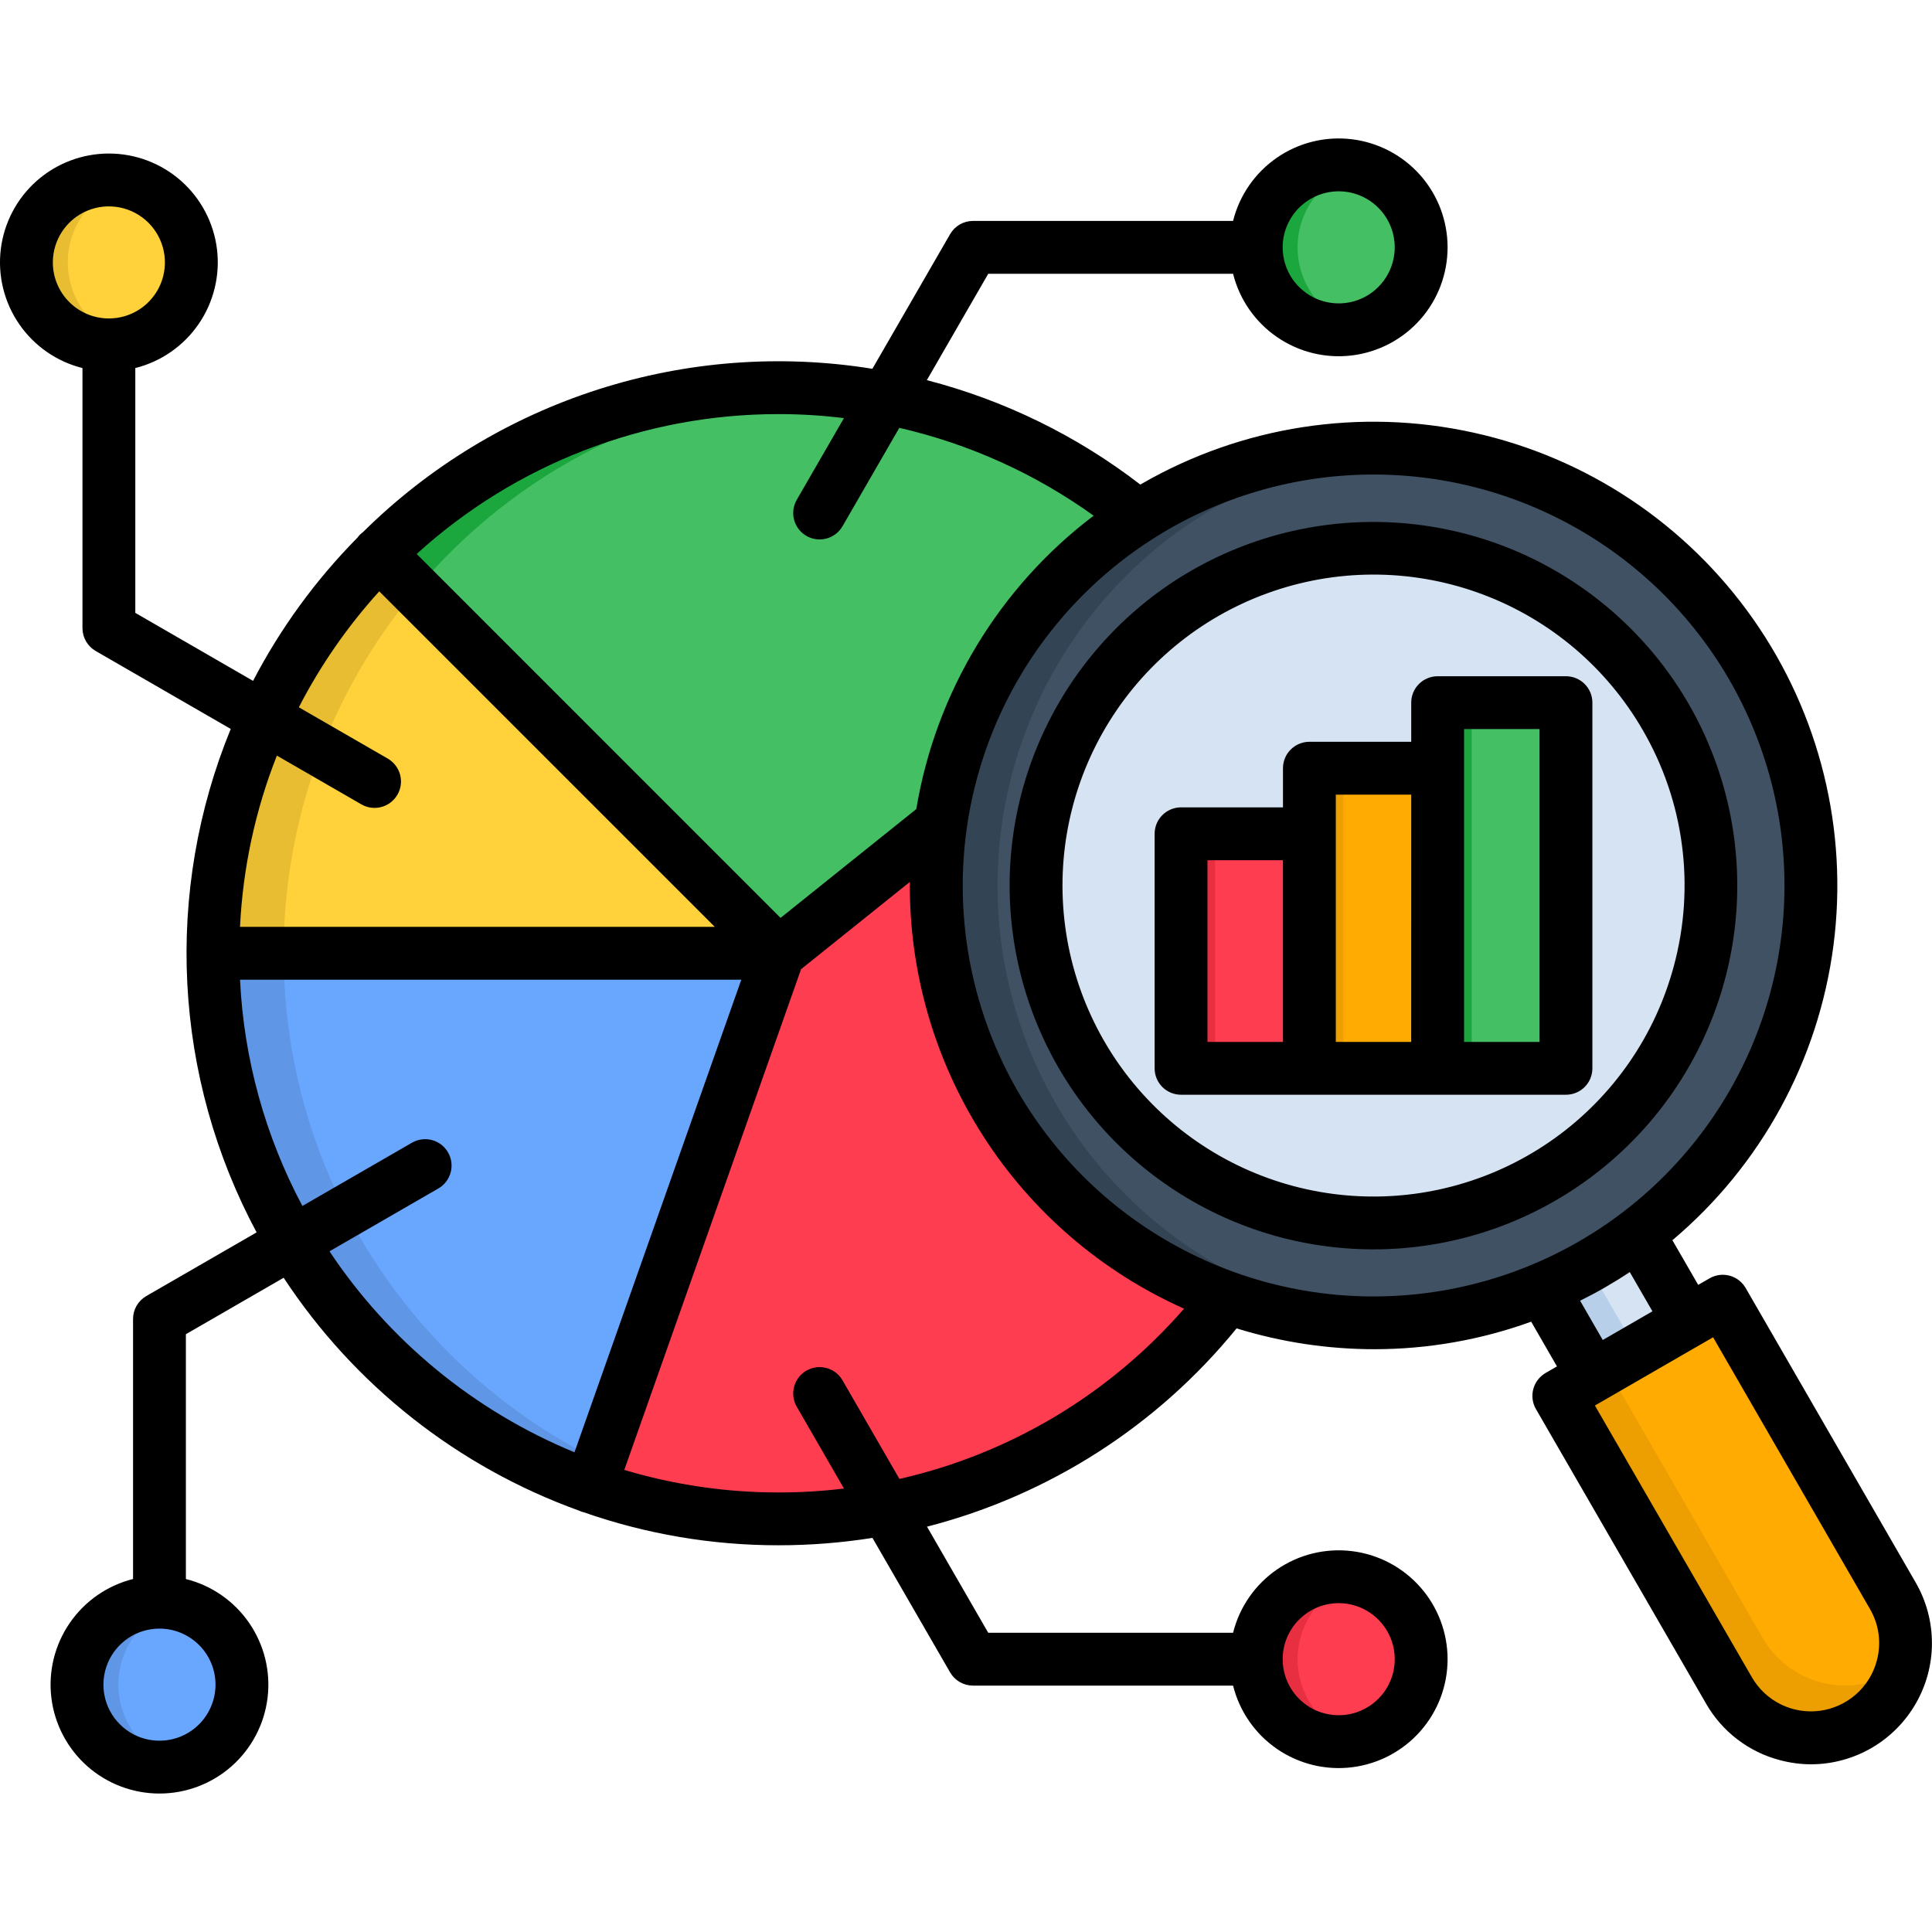
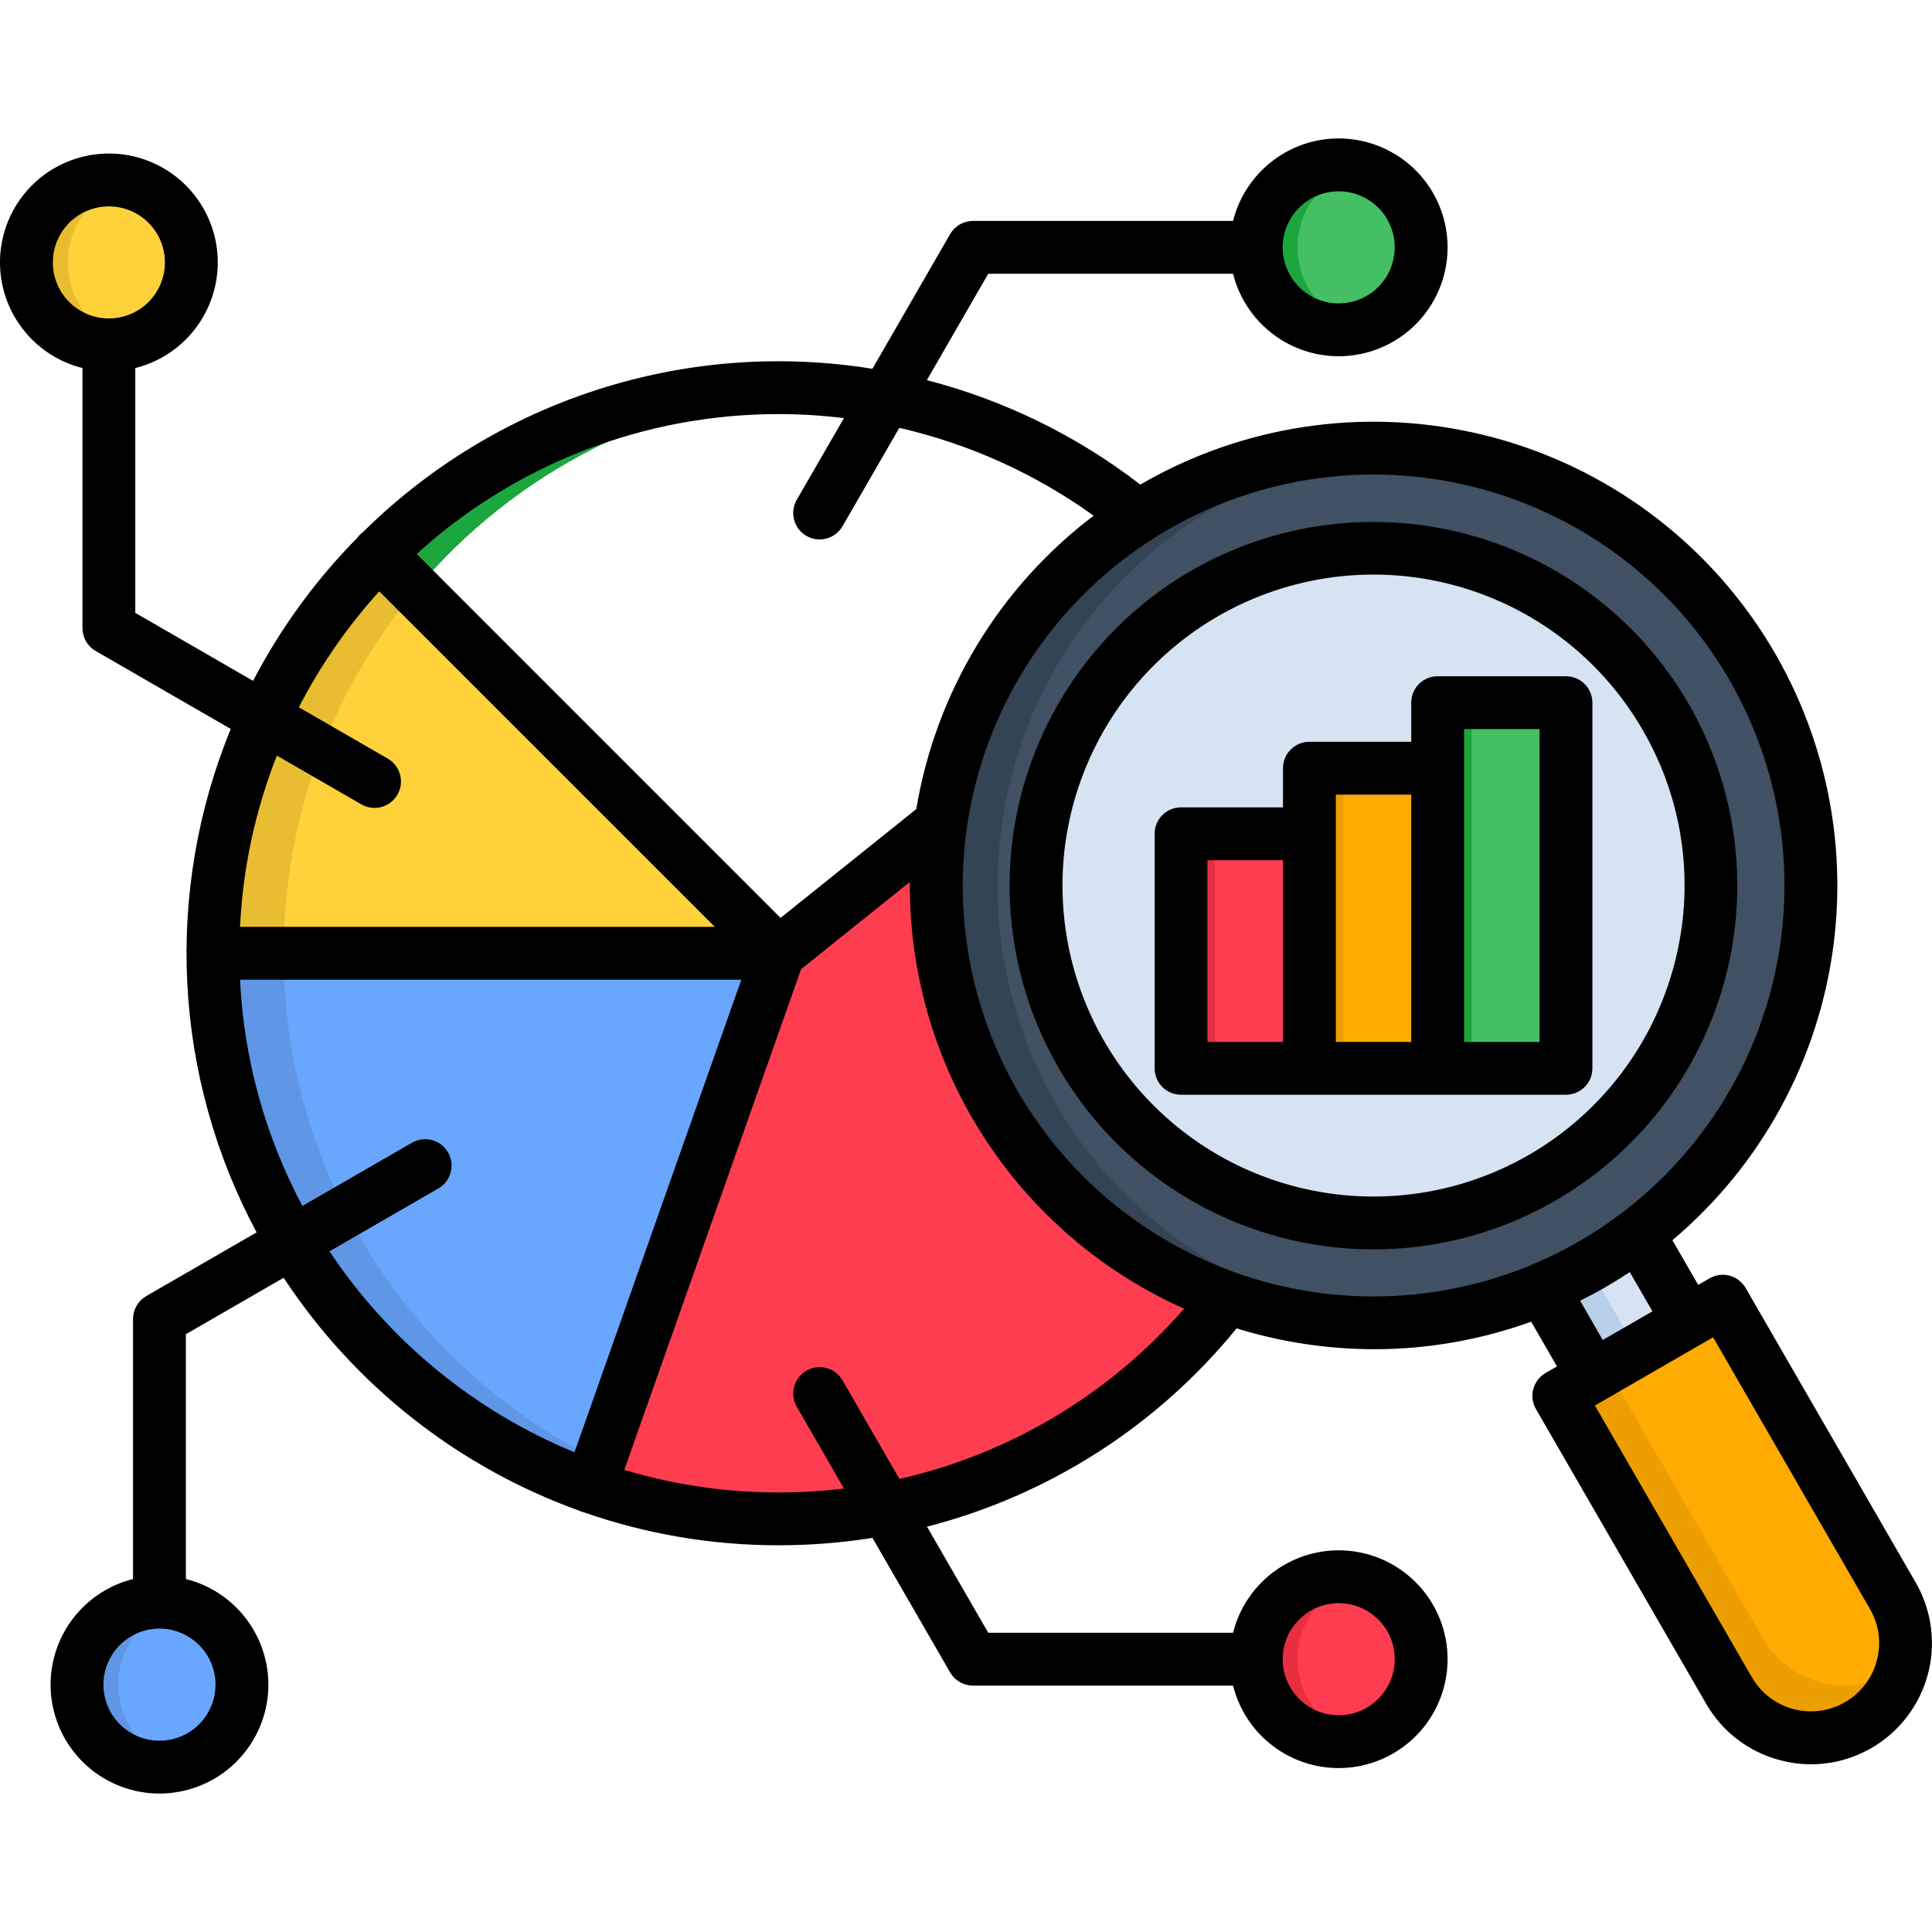
<svg xmlns="http://www.w3.org/2000/svg" width="60" height="60" viewBox="0 0 60 60" fill="none">
-   <path fill-rule="evenodd" clip-rule="evenodd" d="M24.182 12.039C27.656 12.039 31.052 13.069 33.941 14.999C36.83 16.93 39.081 19.673 40.411 22.883C41.74 26.093 42.088 29.625 41.41 33.032C40.733 36.44 39.06 39.57 36.603 42.027C34.146 44.483 31.016 46.157 27.609 46.834C24.201 47.512 20.669 47.164 17.459 45.835C14.249 44.505 11.506 42.254 9.576 39.365C7.645 36.476 6.615 33.08 6.615 29.605C6.616 24.947 8.467 20.479 11.761 17.185C15.055 13.89 19.523 12.04 24.182 12.039Z" fill="#45BF64" />
  <path fill-rule="evenodd" clip-rule="evenodd" d="M29.079 36.033L24.183 29.605L11.759 17.185C9.259 19.686 7.571 22.883 6.917 26.358C6.262 29.833 6.672 33.425 8.091 36.664L29.079 36.033Z" fill="#FFD23B" />
  <path fill-rule="evenodd" clip-rule="evenodd" d="M41.748 29.605C41.764 31.922 41.323 34.22 40.447 36.366C39.572 38.512 38.281 40.464 36.648 42.109C35.015 43.754 33.073 45.059 30.934 45.95C28.794 46.841 26.499 47.299 24.182 47.299C21.864 47.299 19.569 46.841 17.43 45.95C15.29 45.059 13.348 43.754 11.715 42.109C10.082 40.464 8.791 38.512 7.916 36.366C7.041 34.22 6.599 31.922 6.616 29.605H41.748Z" fill="#69A7FF" />
  <path fill-rule="evenodd" clip-rule="evenodd" d="M37.888 18.619C40.273 21.6 41.622 25.276 41.732 29.092C41.842 32.907 40.706 36.655 38.497 39.768C36.287 42.881 33.125 45.19 29.486 46.346C25.848 47.502 21.933 47.441 18.332 46.174L24.182 29.605L37.888 18.619Z" fill="#FF3D50" />
  <path d="M45.527 35.858L48.493 34.146L56.893 48.696L53.928 50.408L45.527 35.858Z" fill="#D5E3F2" />
  <path fill-rule="evenodd" clip-rule="evenodd" d="M48.412 43.351L53.505 40.411L58.79 49.566C59.176 50.242 59.28 51.044 59.079 51.796C58.877 52.548 58.386 53.19 57.713 53.582C57.038 53.969 56.237 54.073 55.485 53.871C54.733 53.67 54.092 53.179 53.701 52.506L48.412 43.351Z" fill="#FFAB02" />
  <path fill-rule="evenodd" clip-rule="evenodd" d="M35.866 15.739C38.193 14.397 40.865 13.774 43.545 13.95C46.226 14.126 48.794 15.093 50.924 16.729C53.055 18.364 54.653 20.595 55.517 23.138C56.38 25.682 56.469 28.424 55.774 31.019C55.079 33.613 53.63 35.943 51.61 37.715C49.591 39.486 47.091 40.618 44.428 40.969C41.765 41.319 39.058 40.873 36.648 39.685C34.239 38.497 32.236 36.621 30.893 34.295C29.093 31.175 28.605 27.467 29.537 23.988C30.47 20.508 32.746 17.541 35.866 15.739Z" fill="#3F5163" />
  <path fill-rule="evenodd" clip-rule="evenodd" d="M37.419 18.43C39.214 17.395 41.275 16.915 43.342 17.051C45.409 17.187 47.389 17.933 49.033 19.194C50.676 20.456 51.908 22.176 52.574 24.138C53.239 26.1 53.308 28.215 52.772 30.216C52.235 32.217 51.117 34.014 49.56 35.379C48.002 36.745 46.075 37.618 44.021 37.889C41.967 38.159 39.879 37.814 38.021 36.898C36.163 35.981 34.618 34.535 33.583 32.741C32.194 30.334 31.818 27.475 32.537 24.791C33.257 22.107 35.013 19.819 37.419 18.43Z" fill="#D5E3F2" />
  <path fill-rule="evenodd" clip-rule="evenodd" d="M4.952 54.881C5.459 54.881 5.954 54.731 6.375 54.449C6.796 54.168 7.124 53.768 7.318 53.3C7.512 52.832 7.562 52.317 7.464 51.82C7.365 51.323 7.121 50.867 6.763 50.509C6.404 50.151 5.948 49.907 5.451 49.808C4.954 49.709 4.439 49.76 3.972 49.954C3.504 50.148 3.104 50.476 2.822 50.897C2.541 51.318 2.391 51.813 2.391 52.32C2.392 52.999 2.662 53.65 3.142 54.13C3.622 54.61 4.273 54.88 4.952 54.881Z" fill="#69A7FF" />
  <path fill-rule="evenodd" clip-rule="evenodd" d="M41.575 54.09C42.081 54.09 42.577 53.94 42.998 53.658C43.419 53.377 43.747 52.977 43.941 52.509C44.135 52.041 44.185 51.526 44.087 51.029C43.988 50.532 43.744 50.076 43.386 49.718C43.028 49.36 42.571 49.116 42.075 49.017C41.578 48.918 41.063 48.969 40.595 49.163C40.127 49.357 39.727 49.685 39.445 50.106C39.164 50.527 39.014 51.022 39.014 51.529C39.015 52.208 39.285 52.859 39.765 53.339C40.245 53.819 40.896 54.089 41.575 54.09Z" fill="#FF3D50" />
  <path fill-rule="evenodd" clip-rule="evenodd" d="M41.575 10.242C42.081 10.242 42.577 10.092 42.998 9.811C43.419 9.529 43.747 9.129 43.941 8.661C44.135 8.194 44.185 7.679 44.087 7.182C43.988 6.685 43.744 6.229 43.386 5.87C43.028 5.512 42.572 5.268 42.075 5.169C41.578 5.071 41.063 5.121 40.595 5.315C40.127 5.509 39.727 5.837 39.446 6.258C39.164 6.679 39.014 7.174 39.014 7.681C39.014 8.36 39.285 9.011 39.765 9.491C40.245 9.971 40.896 10.242 41.575 10.242Z" fill="#45BF64" />
  <path fill-rule="evenodd" clip-rule="evenodd" d="M3.381 10.71C3.888 10.71 4.383 10.56 4.804 10.279C5.225 9.997 5.554 9.597 5.747 9.129C5.941 8.661 5.992 8.146 5.893 7.65C5.795 7.153 5.551 6.696 5.193 6.338C4.834 5.98 4.378 5.736 3.881 5.637C3.384 5.538 2.869 5.589 2.401 5.783C1.933 5.977 1.533 6.305 1.252 6.726C0.971 7.147 0.82 7.642 0.82 8.149C0.821 8.828 1.091 9.479 1.571 9.959C2.051 10.439 2.702 10.709 3.381 10.71Z" fill="#FFD23B" />
  <path d="M36.68 25.895H42.098V33.179H36.68V25.895Z" fill="#FF3D50" />
  <path d="M40.666 23.861H45.526V33.179H40.666V23.861Z" fill="#FFAB02" />
  <path d="M44.648 21.825H48.635V33.179H44.648V21.825Z" fill="#45BF64" />
  <path fill-rule="evenodd" clip-rule="evenodd" d="M12.906 18.331C14.434 16.501 16.32 15.002 18.448 13.926C20.575 12.85 22.9 12.219 25.28 12.072C24.918 12.049 24.552 12.039 24.183 12.039C21.876 12.036 19.59 12.489 17.458 13.372C15.326 14.255 13.389 15.551 11.76 17.184L12.906 18.331Z" fill="#1CA63E" />
  <path fill-rule="evenodd" clip-rule="evenodd" d="M12.906 18.33L11.76 17.184C10.477 18.467 9.399 19.94 8.564 21.552L10.285 22.545C10.956 21.023 11.838 19.604 12.906 18.33Z" fill="#E8BD31" />
  <path fill-rule="evenodd" clip-rule="evenodd" d="M9.693 24.093L7.88 23.047C7.043 25.132 6.614 27.358 6.617 29.604H8.81C8.807 27.732 9.106 25.871 9.693 24.093Z" fill="#E8BD31" />
  <path fill-rule="evenodd" clip-rule="evenodd" d="M8.81 29.605H6.617C6.617 29.857 6.62 30.106 6.631 30.355C6.739 32.982 7.439 35.55 8.677 37.869L10.384 36.883C10.341 36.786 10.298 36.693 10.258 36.597C9.299 34.391 8.806 32.01 8.81 29.605Z" fill="#5F96E6" />
  <path fill-rule="evenodd" clip-rule="evenodd" d="M25.28 47.137C22.965 46.996 20.701 46.395 18.62 45.37L18.334 46.174C19.945 46.744 21.632 47.073 23.34 47.151C23.619 47.164 23.901 47.171 24.184 47.171C24.552 47.171 24.918 47.161 25.28 47.137Z" fill="#E82E41" />
  <path fill-rule="evenodd" clip-rule="evenodd" d="M18.618 45.37C15.481 43.82 12.875 41.374 11.131 38.341L9.514 39.274C11.626 42.471 14.722 44.893 18.333 46.174L18.618 45.37Z" fill="#5F96E6" />
  <path fill-rule="evenodd" clip-rule="evenodd" d="M31.141 29.604C30.769 27.212 31.041 24.764 31.931 22.513C32.82 20.261 34.294 18.288 36.2 16.796C36.7 16.408 37.225 16.055 37.772 15.739C39.553 14.708 41.545 14.096 43.598 13.949C40.899 13.758 38.205 14.382 35.865 15.739C35.692 15.839 35.519 15.942 35.353 16.048C32.806 17.674 30.874 20.102 29.862 22.948C28.849 25.795 28.815 28.898 29.763 31.767C30.712 34.635 32.589 37.106 35.099 38.788C37.609 40.47 40.608 41.268 43.621 41.055C40.553 40.839 37.648 39.589 35.382 37.509C33.115 35.43 31.62 32.643 31.141 29.605L31.141 29.604Z" fill="#334454" />
  <path fill-rule="evenodd" clip-rule="evenodd" d="M54.352 50.194L49.904 42.49L49.475 42.736L48.412 43.351L53.7 52.506C53.993 53.015 54.432 53.424 54.96 53.681C55.488 53.938 56.08 54.031 56.661 53.947C57.243 53.863 57.785 53.607 58.219 53.212C58.653 52.816 58.958 52.3 59.095 51.729C58.99 51.81 58.879 51.885 58.763 51.951C58.088 52.34 57.286 52.445 56.533 52.244C55.781 52.042 55.139 51.552 54.747 50.878L54.352 50.194Z" fill="#ED9E00" />
  <path fill-rule="evenodd" clip-rule="evenodd" d="M49.329 39.334C48.871 39.592 48.398 39.824 47.914 40.028L49.475 42.735L49.904 42.489L50.841 41.948L49.329 39.334Z" fill="#B7CFE8" />
  <path fill-rule="evenodd" clip-rule="evenodd" d="M45.705 33.178V21.824H44.648V23.861V33.178H45.526H45.705Z" fill="#1CA63E" />
-   <path fill-rule="evenodd" clip-rule="evenodd" d="M41.719 33.179V23.861H40.666V33.179H41.54H41.719Z" fill="#ED9E00" />
+   <path fill-rule="evenodd" clip-rule="evenodd" d="M41.719 33.179V23.861H40.666V33.179H41.719Z" fill="#ED9E00" />
  <path fill-rule="evenodd" clip-rule="evenodd" d="M37.736 33.178V25.894H36.68V33.178H37.557H37.736Z" fill="#E82E41" />
  <path fill-rule="evenodd" clip-rule="evenodd" d="M3.677 52.319C3.676 51.752 3.864 51.201 4.211 50.752C4.558 50.304 5.044 49.983 5.593 49.841C5.384 49.786 5.169 49.758 4.952 49.758C4.673 49.757 4.396 49.803 4.132 49.894C3.506 50.108 2.987 50.556 2.683 51.144C2.38 51.732 2.316 52.415 2.505 53.049C2.694 53.684 3.121 54.22 3.697 54.547C4.272 54.873 4.952 54.964 5.593 54.8C5.044 54.657 4.558 54.336 4.211 53.887C3.865 53.438 3.677 52.886 3.677 52.319Z" fill="#5F96E6" />
  <path fill-rule="evenodd" clip-rule="evenodd" d="M40.297 51.529C40.298 50.962 40.488 50.411 40.835 49.963C41.182 49.514 41.668 49.194 42.217 49.051C42.008 48.996 41.792 48.968 41.576 48.968C41.297 48.967 41.02 49.013 40.756 49.104C40.129 49.318 39.61 49.766 39.306 50.354C39.003 50.942 38.939 51.625 39.128 52.26C39.317 52.894 39.744 53.431 40.32 53.757C40.896 54.084 41.576 54.174 42.217 54.01C41.668 53.867 41.181 53.546 40.834 53.097C40.487 52.648 40.298 52.097 40.297 51.529H40.297Z" fill="#E82E41" />
  <path fill-rule="evenodd" clip-rule="evenodd" d="M40.297 7.68C40.298 7.113 40.487 6.562 40.835 6.114C41.182 5.666 41.668 5.345 42.217 5.202C42.008 5.147 41.792 5.119 41.576 5.119C41.297 5.12 41.02 5.166 40.755 5.255C40.129 5.469 39.61 5.917 39.306 6.505C39.003 7.094 38.939 7.777 39.128 8.411C39.317 9.045 39.744 9.582 40.32 9.908C40.896 10.235 41.576 10.325 42.217 10.162C41.667 10.019 41.181 9.698 40.834 9.249C40.486 8.8 40.297 8.248 40.297 7.68Z" fill="#1CA63E" />
  <path fill-rule="evenodd" clip-rule="evenodd" d="M2.106 8.149C2.105 7.582 2.293 7.031 2.64 6.582C2.987 6.134 3.474 5.813 4.023 5.671C3.813 5.616 3.598 5.588 3.381 5.588C3.102 5.587 2.825 5.633 2.561 5.724C1.986 5.918 1.498 6.311 1.186 6.831C0.873 7.352 0.756 7.966 0.854 8.565C0.953 9.164 1.261 9.709 1.724 10.102C2.187 10.495 2.774 10.71 3.381 10.71C3.598 10.711 3.813 10.684 4.023 10.63C3.474 10.487 2.987 10.166 2.641 9.717C2.294 9.268 2.106 8.716 2.106 8.149Z" fill="#E8BD31" />
  <path d="M48.633 21.001H44.647C44.429 21.001 44.221 21.088 44.067 21.241C43.913 21.395 43.827 21.604 43.827 21.822V23.037H40.664C40.446 23.037 40.238 23.124 40.084 23.278C39.93 23.431 39.844 23.64 39.844 23.858V25.073H36.678C36.461 25.073 36.252 25.16 36.098 25.314C35.944 25.467 35.858 25.676 35.858 25.894V33.178C35.858 33.396 35.944 33.604 36.098 33.758C36.252 33.912 36.461 33.998 36.678 33.998H48.633C48.85 33.998 49.059 33.912 49.213 33.758C49.367 33.604 49.453 33.396 49.453 33.178V21.822C49.453 21.714 49.432 21.607 49.391 21.508C49.349 21.408 49.289 21.318 49.213 21.242C49.137 21.165 49.046 21.105 48.947 21.064C48.847 21.023 48.74 21.001 48.633 21.001ZM39.844 32.358H37.499V26.715H39.844V32.358ZM43.826 32.358H41.485V24.678H43.827L43.826 32.358ZM47.812 32.358H45.468V22.642H47.812V32.358ZM59.498 49.154L54.213 40C54.159 39.907 54.087 39.825 54.002 39.759C53.916 39.694 53.819 39.645 53.715 39.617C53.611 39.59 53.502 39.582 53.395 39.596C53.288 39.611 53.185 39.646 53.092 39.7L52.739 39.903L51.938 38.516C54.691 36.196 56.475 32.929 56.94 29.359C57.404 25.789 56.515 22.174 54.447 19.227C52.379 16.28 49.282 14.214 45.766 13.437C42.251 12.659 38.572 13.226 35.454 15.026C35.441 15.034 35.428 15.042 35.414 15.049C33.446 13.532 31.19 12.428 28.784 11.806L30.691 8.502H38.294C38.494 9.302 38.98 10.002 39.661 10.469C40.341 10.937 41.169 11.139 41.988 11.038C42.807 10.937 43.561 10.54 44.108 9.922C44.655 9.304 44.956 8.507 44.956 7.681C44.956 6.856 44.655 6.059 44.108 5.441C43.561 4.823 42.807 4.426 41.988 4.325C41.169 4.224 40.341 4.426 39.661 4.894C38.98 5.361 38.494 6.061 38.294 6.861H30.218C30.073 6.861 29.932 6.899 29.807 6.971C29.683 7.043 29.579 7.147 29.507 7.271L27.093 11.453C24.243 10.993 21.324 11.213 18.575 12.095C15.825 12.976 13.323 14.495 11.272 16.526C11.239 16.55 11.208 16.576 11.179 16.605C11.15 16.634 11.124 16.665 11.1 16.698C9.804 18.01 8.712 19.509 7.859 21.145L4.202 19.033V11.43C5.003 11.23 5.702 10.744 6.169 10.063C6.636 9.383 6.839 8.555 6.738 7.736C6.637 6.917 6.24 6.163 5.622 5.616C5.004 5.07 4.207 4.768 3.382 4.768C2.556 4.768 1.76 5.07 1.141 5.616C0.523 6.163 0.126 6.917 0.025 7.736C-0.076 8.555 0.127 9.383 0.594 10.063C1.061 10.744 1.761 11.23 2.561 11.43V19.506C2.561 19.651 2.599 19.792 2.671 19.917C2.743 20.042 2.847 20.145 2.971 20.217L7.166 22.638C6.139 25.142 5.678 27.843 5.817 30.546C5.956 33.249 6.691 35.888 7.969 38.273L4.542 40.251C4.418 40.323 4.314 40.426 4.242 40.551C4.17 40.676 4.132 40.817 4.132 40.962V49.038C3.332 49.238 2.632 49.724 2.165 50.405C1.698 51.085 1.495 51.913 1.596 52.732C1.697 53.551 2.094 54.305 2.712 54.852C3.33 55.398 4.127 55.7 4.952 55.7C5.778 55.7 6.575 55.398 7.193 54.852C7.811 54.305 8.208 53.551 8.309 52.732C8.41 51.913 8.207 51.085 7.74 50.405C7.273 49.724 6.573 49.238 5.773 49.038V41.435L8.809 39.682C11.003 43.019 14.218 45.555 17.974 46.911C18.002 46.925 18.03 46.937 18.059 46.947C18.08 46.954 18.101 46.958 18.122 46.963C20.069 47.645 22.118 47.992 24.182 47.99C25.157 47.99 26.131 47.913 27.095 47.761L29.507 51.938C29.579 52.063 29.682 52.166 29.807 52.238C29.932 52.31 30.073 52.348 30.217 52.348H38.294C38.494 53.149 38.98 53.849 39.66 54.316C40.341 54.783 41.169 54.985 41.987 54.884C42.807 54.783 43.56 54.386 44.107 53.768C44.654 53.15 44.956 52.353 44.956 51.528C44.956 50.703 44.654 49.906 44.107 49.288C43.56 48.67 42.807 48.273 41.987 48.172C41.169 48.071 40.341 48.273 39.66 48.74C38.98 49.207 38.494 49.907 38.294 50.708H30.691L28.789 47.412C32.57 46.44 35.94 44.282 38.403 41.254C39.788 41.682 41.23 41.9 42.68 41.901C44.341 41.901 45.99 41.612 47.552 41.046L48.353 42.435L48 42.639C47.907 42.693 47.825 42.765 47.76 42.85C47.694 42.936 47.646 43.033 47.618 43.138C47.59 43.242 47.583 43.35 47.597 43.457C47.611 43.564 47.646 43.667 47.7 43.76L52.988 52.915C53.234 53.343 53.563 53.718 53.956 54.018C54.348 54.318 54.796 54.537 55.273 54.662C55.593 54.748 55.923 54.792 56.254 54.792C56.912 54.789 57.558 54.613 58.127 54.282C58.696 53.951 59.168 53.476 59.496 52.906C59.825 52.335 59.998 51.689 59.998 51.03C59.998 50.372 59.826 49.725 59.498 49.154H59.498ZM41.575 5.941C41.919 5.941 42.255 6.043 42.541 6.235C42.828 6.426 43.051 6.698 43.182 7.016C43.314 7.334 43.349 7.684 43.281 8.021C43.214 8.359 43.048 8.669 42.805 8.912C42.562 9.156 42.252 9.322 41.914 9.389C41.576 9.456 41.226 9.421 40.908 9.29C40.59 9.158 40.319 8.935 40.127 8.649C39.936 8.362 39.834 8.026 39.834 7.682C39.834 7.22 40.018 6.778 40.344 6.452C40.671 6.125 41.113 5.942 41.575 5.941ZM1.641 8.15C1.641 7.805 1.743 7.469 1.934 7.183C2.125 6.896 2.397 6.673 2.715 6.542C3.033 6.41 3.383 6.376 3.721 6.443C4.058 6.51 4.369 6.676 4.612 6.919C4.855 7.163 5.021 7.473 5.088 7.81C5.155 8.148 5.121 8.498 4.989 8.816C4.858 9.134 4.634 9.406 4.348 9.597C4.062 9.788 3.726 9.89 3.381 9.89C2.92 9.89 2.477 9.706 2.151 9.38C1.824 9.054 1.641 8.611 1.641 8.15ZM6.693 52.318C6.693 52.663 6.591 52.999 6.4 53.285C6.209 53.572 5.937 53.795 5.619 53.927C5.301 54.058 4.951 54.093 4.613 54.026C4.276 53.959 3.965 53.793 3.722 53.549C3.478 53.306 3.313 52.996 3.245 52.658C3.178 52.321 3.213 51.971 3.344 51.653C3.476 51.334 3.699 51.063 3.986 50.871C4.272 50.68 4.608 50.578 4.953 50.578C5.414 50.578 5.856 50.762 6.183 51.088C6.509 51.414 6.693 51.857 6.693 52.318ZM41.575 49.787C41.919 49.787 42.255 49.889 42.541 50.08C42.828 50.272 43.051 50.544 43.183 50.862C43.314 51.18 43.349 51.53 43.282 51.867C43.215 52.205 43.049 52.515 42.805 52.758C42.562 53.002 42.252 53.168 41.914 53.235C41.576 53.302 41.227 53.267 40.908 53.136C40.59 53.004 40.319 52.781 40.127 52.495C39.936 52.208 39.834 51.872 39.834 51.528C39.834 51.066 40.018 50.624 40.344 50.298C40.671 49.971 41.113 49.788 41.575 49.787V49.787ZM24.182 12.86C24.859 12.86 25.536 12.902 26.209 12.985L24.744 15.522C24.635 15.711 24.605 15.935 24.662 16.145C24.718 16.355 24.856 16.534 25.044 16.643C25.233 16.752 25.456 16.781 25.667 16.725C25.877 16.668 26.056 16.531 26.165 16.343L27.929 13.287C30.102 13.786 32.154 14.713 33.964 16.015C31.032 18.237 29.061 21.497 28.456 25.127L24.241 28.506L12.94 17.204C16.015 14.406 20.024 12.857 24.182 12.86ZM8.599 23.466L11.222 24.98C11.316 25.034 11.419 25.069 11.525 25.083C11.632 25.097 11.741 25.09 11.845 25.062C11.949 25.034 12.046 24.986 12.132 24.921C12.217 24.855 12.289 24.773 12.343 24.68C12.397 24.587 12.432 24.484 12.446 24.377C12.46 24.27 12.453 24.162 12.425 24.058C12.397 23.953 12.349 23.856 12.283 23.77C12.218 23.685 12.136 23.613 12.043 23.559L9.281 21.965C9.953 20.661 10.793 19.451 11.778 18.365L22.198 28.784H7.454C7.542 26.961 7.928 25.164 8.599 23.466ZM17.841 45.102C14.74 43.825 12.091 41.652 10.233 38.861L13.614 36.909C13.707 36.855 13.789 36.783 13.855 36.698C13.92 36.612 13.968 36.515 13.996 36.41C14.024 36.306 14.031 36.198 14.017 36.091C14.003 35.984 13.968 35.881 13.914 35.788C13.861 35.695 13.789 35.613 13.703 35.547C13.618 35.482 13.52 35.434 13.416 35.406C13.312 35.378 13.204 35.371 13.097 35.385C12.99 35.399 12.887 35.434 12.794 35.488L9.391 37.452C8.234 35.282 7.572 32.882 7.454 30.425H23.022L17.841 45.102ZM27.933 45.93L26.165 42.867C26.111 42.774 26.039 42.692 25.954 42.626C25.868 42.561 25.771 42.513 25.667 42.485C25.562 42.457 25.454 42.45 25.347 42.464C25.24 42.478 25.137 42.513 25.044 42.567C24.951 42.62 24.869 42.692 24.803 42.778C24.738 42.863 24.69 42.961 24.662 43.065C24.634 43.169 24.627 43.277 24.641 43.384C24.655 43.491 24.69 43.594 24.744 43.687L26.21 46.228C25.537 46.309 24.86 46.35 24.182 46.35C22.558 46.351 20.943 46.115 19.388 45.65L24.878 30.099L28.256 27.39C28.232 30.188 29.025 32.932 30.538 35.287C32.05 37.641 34.217 39.502 36.772 40.642C34.461 43.297 31.366 45.149 27.933 45.93ZM31.602 33.881C29.964 31.035 29.484 27.667 30.263 24.477C31.041 21.286 33.018 18.518 35.783 16.746C35.792 16.74 35.801 16.735 35.81 16.729C35.963 16.632 36.117 16.538 36.275 16.446C38.461 15.184 40.972 14.599 43.491 14.764C46.01 14.929 48.423 15.838 50.426 17.374C52.429 18.911 53.931 21.007 54.742 23.397C55.553 25.788 55.637 28.365 54.984 30.803C54.331 33.242 52.969 35.431 51.071 37.096C49.173 38.76 46.824 39.824 44.321 40.153C41.819 40.483 39.275 40.063 37.011 38.946C34.747 37.83 32.865 36.067 31.603 33.881L31.602 33.881ZM49.857 39.975C50.116 39.825 50.368 39.669 50.614 39.505L51.318 40.724L49.775 41.615L49.072 40.395C49.336 40.264 49.598 40.125 49.857 39.975V39.975ZM58.284 51.581C58.176 51.984 57.95 52.347 57.636 52.623C57.321 52.898 56.932 53.075 56.518 53.13C56.103 53.185 55.682 53.116 55.307 52.932C54.931 52.747 54.619 52.456 54.409 52.094L49.531 43.65L52.839 41.74C52.843 41.738 52.847 41.737 52.85 41.735C52.854 41.733 52.859 41.729 52.864 41.726L53.202 41.531L58.077 49.975C58.216 50.215 58.306 50.481 58.342 50.757C58.377 51.032 58.358 51.312 58.284 51.58V51.581ZM52.439 21.853C50.938 19.262 48.471 17.371 45.578 16.595C42.684 15.82 39.602 16.223 37.006 17.717H37.005C35.07 18.834 33.509 20.5 32.521 22.504C31.532 24.508 31.16 26.76 31.452 28.976C31.744 31.191 32.685 33.27 34.159 34.95C35.632 36.631 37.57 37.836 39.729 38.415C41.887 38.993 44.169 38.919 46.285 38.201C48.401 37.483 50.256 36.153 51.617 34.38C52.977 32.608 53.781 30.471 53.928 28.242C54.074 26.012 53.556 23.789 52.439 21.853H52.439ZM51.983 30C51.405 32.158 50.096 34.05 48.28 35.351C46.464 36.653 44.253 37.285 42.023 37.139C39.794 36.993 37.683 36.078 36.053 34.551C34.422 33.023 33.371 30.978 33.079 28.762C32.787 26.547 33.273 24.299 34.453 22.402C35.633 20.504 37.434 19.075 39.55 18.357C41.666 17.638 43.966 17.676 46.057 18.464C48.148 19.251 49.901 20.739 51.018 22.674C51.655 23.771 52.069 24.983 52.234 26.241C52.4 27.498 52.314 28.776 51.983 30Z" fill="black" />
</svg>